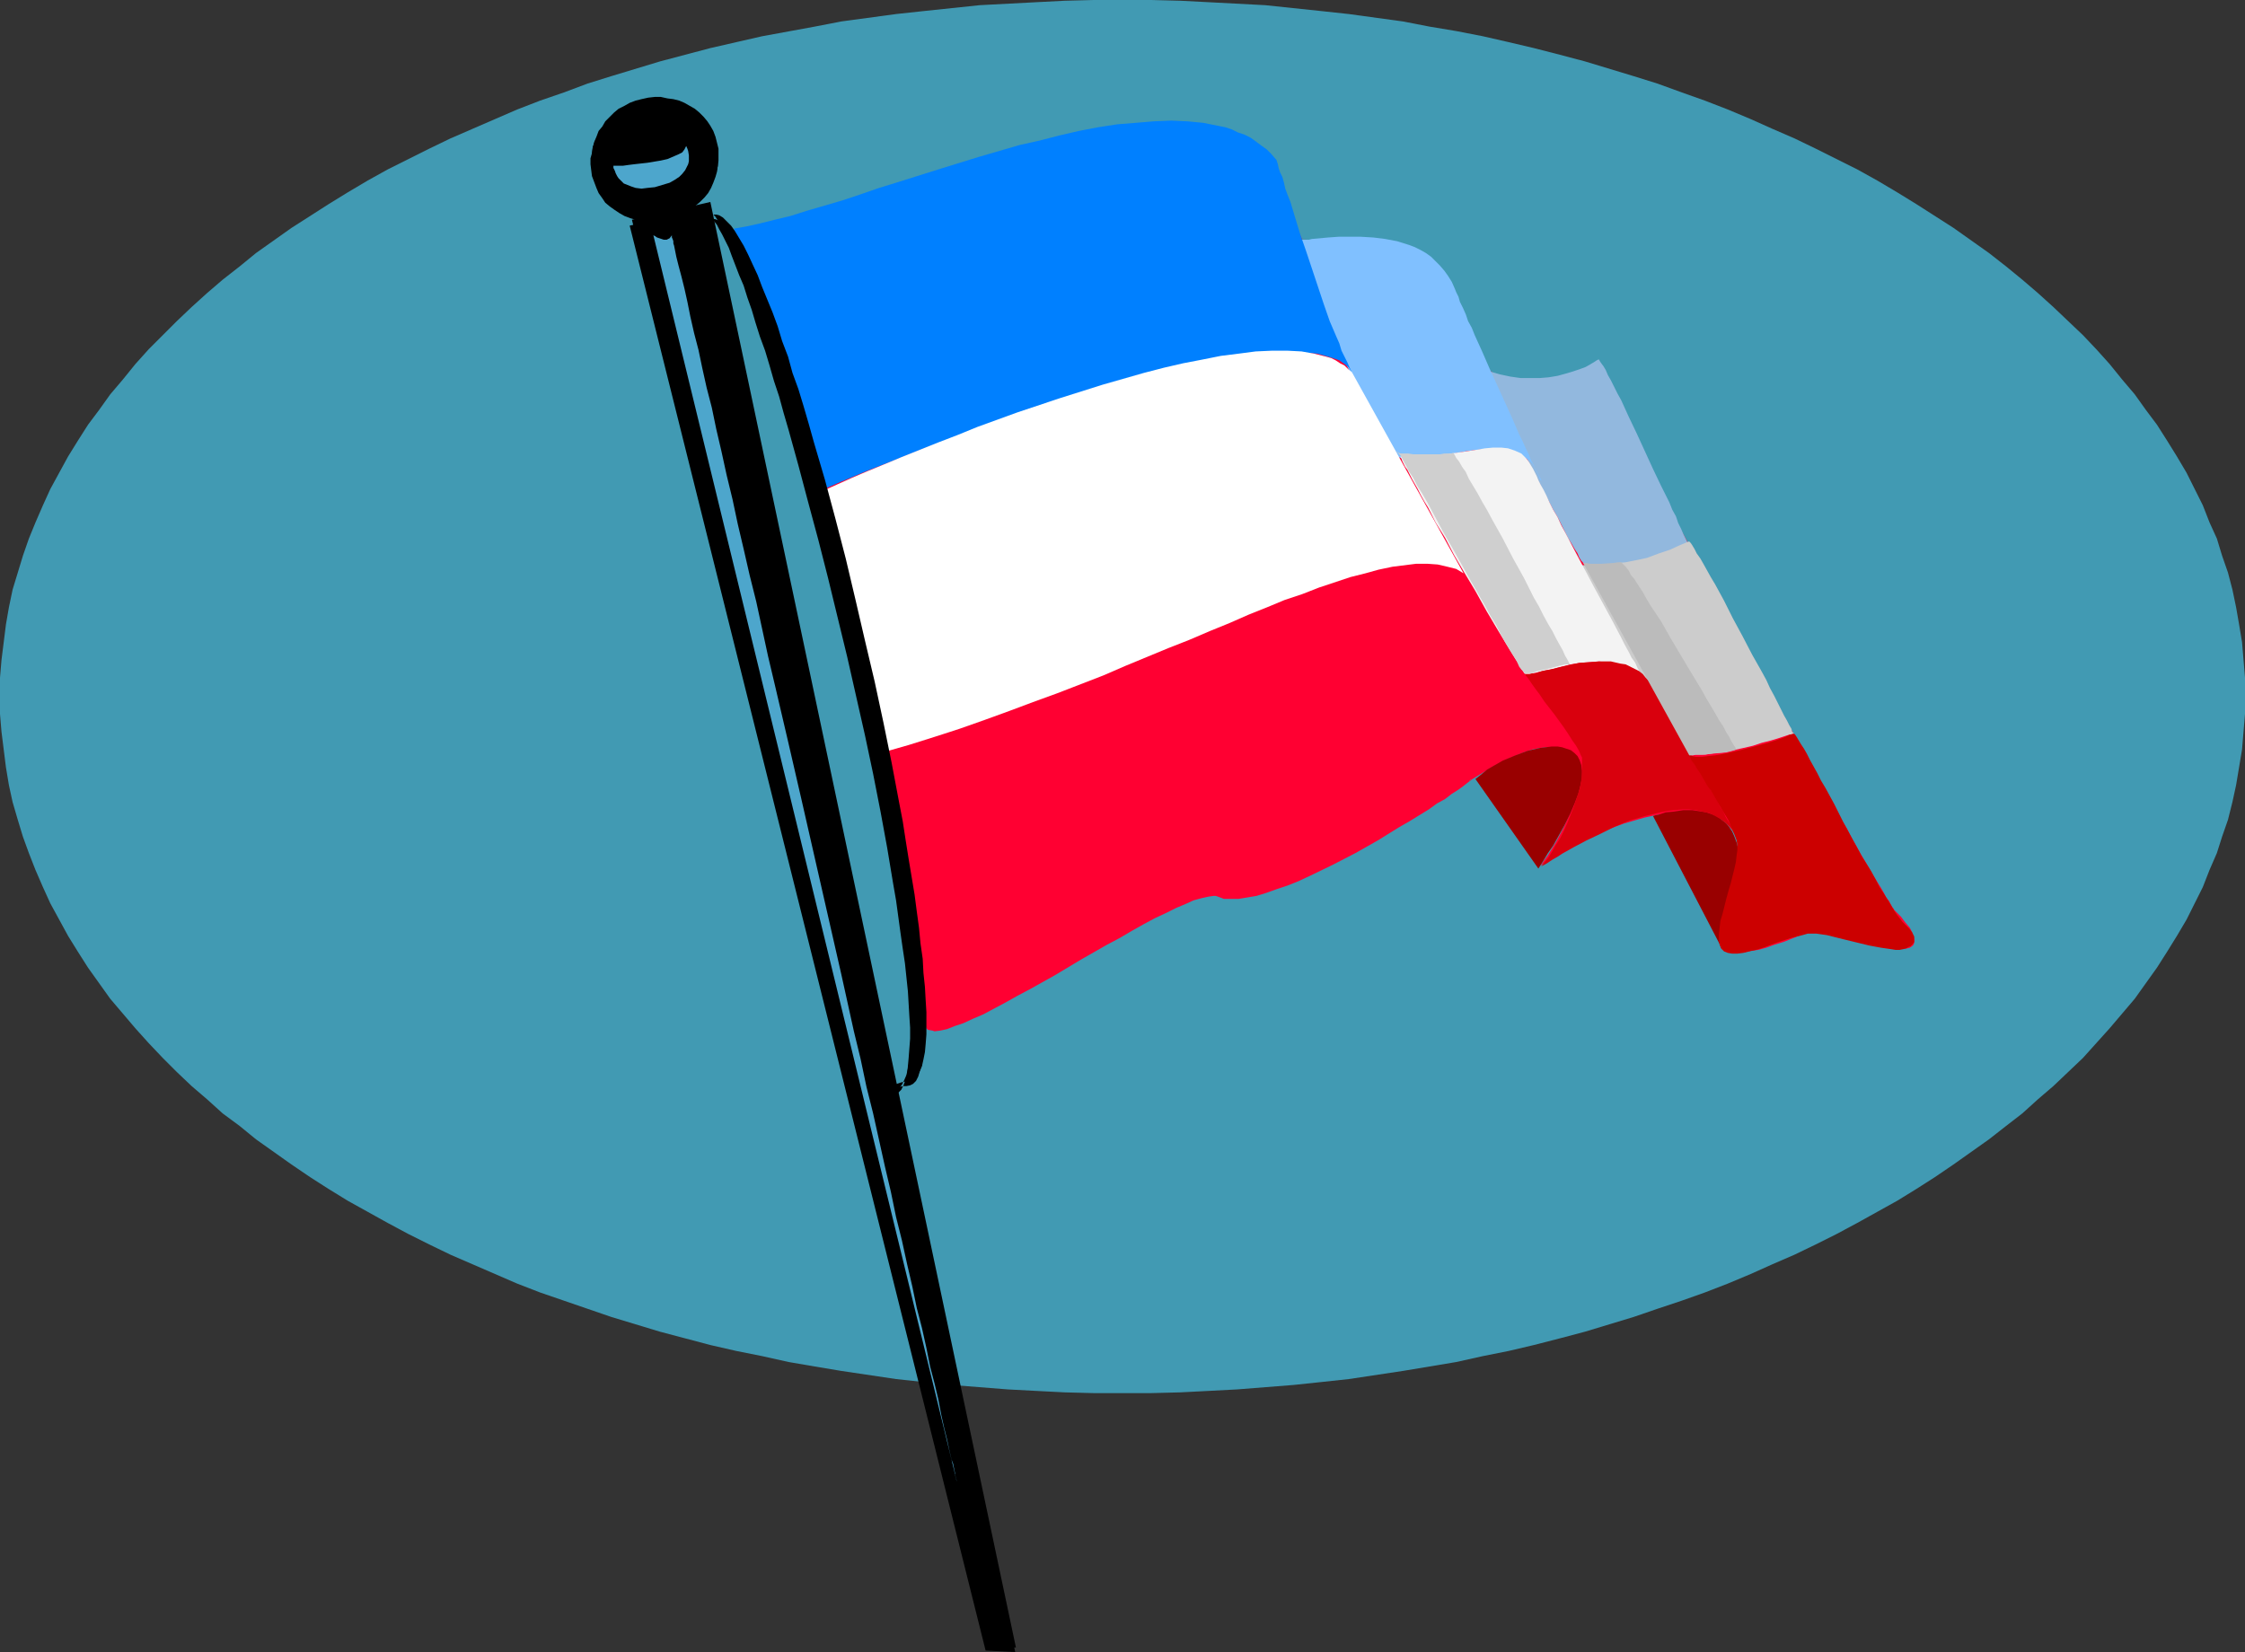
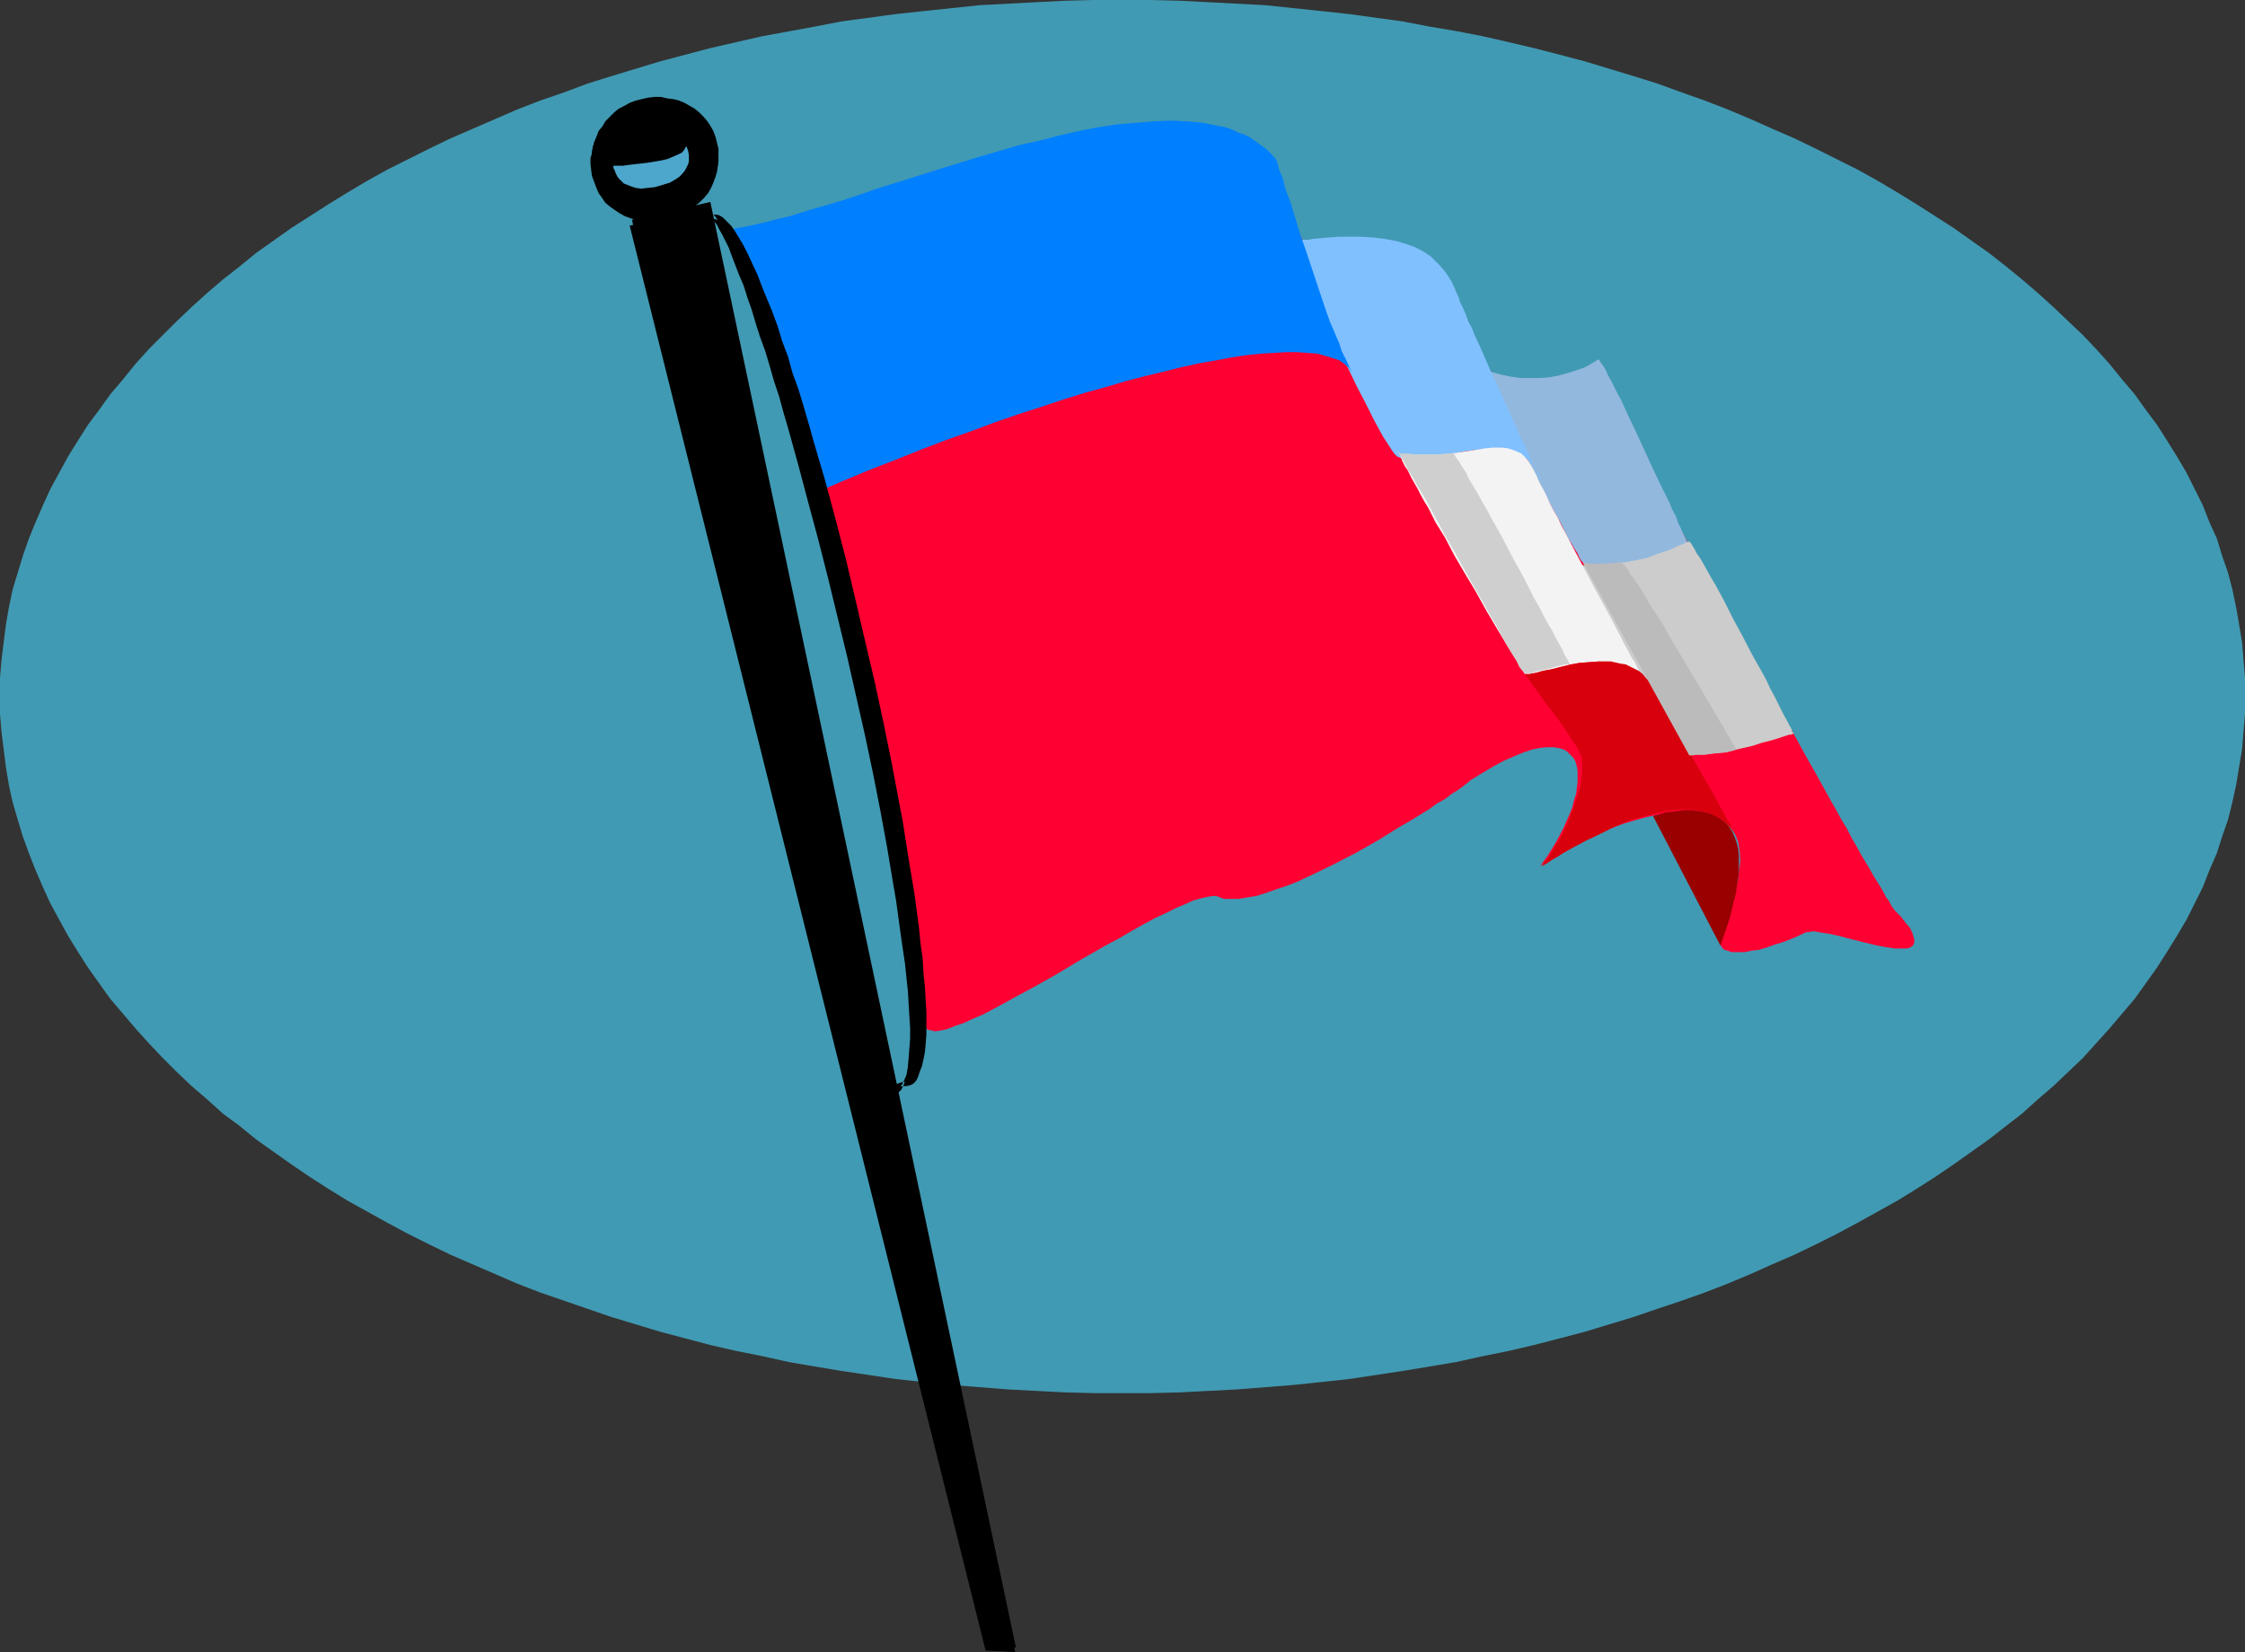
<svg xmlns="http://www.w3.org/2000/svg" xmlns:ns1="http://sodipodi.sourceforge.net/DTD/sodipodi-0.dtd" xmlns:ns2="http://www.inkscape.org/namespaces/inkscape" version="1.0" width="129.724mm" height="95.48mm" id="svg23" ns1:docname="Yugoslavian Fed Rep 3.wmf">
  <rect width="100%" height="100%" fill="#333333" stroke="none" />
  <ns1:namedview id="namedview23" pagecolor="#ffffff" bordercolor="#000000" borderopacity="0.25" ns2:showpageshadow="2" ns2:pageopacity="0.0" ns2:pagecheckerboard="0" ns2:deskcolor="#d1d1d1" ns2:document-units="mm" />
  <defs id="defs1">
    <pattern id="WMFhbasepattern" patternUnits="userSpaceOnUse" width="6" height="6" x="0" y="0" />
  </defs>
  <path style="fill:#419ab3;fill-opacity:1;fill-rule:evenodd;stroke:none" d="m 245.147,304.306 h 6.302 l 6.302,-0.162 6.302,-0.323 6.141,-0.323 6.141,-0.485 6.141,-0.485 6.141,-0.646 5.979,-0.646 11.797,-1.778 5.818,-0.97 5.818,-0.97 5.818,-1.293 5.656,-1.131 5.494,-1.293 5.656,-1.454 5.494,-1.454 5.333,-1.616 5.333,-1.616 5.171,-1.778 5.333,-1.778 5.01,-1.778 5.01,-1.939 5.01,-2.101 4.686,-2.101 4.848,-2.101 4.686,-2.262 4.525,-2.263 4.525,-2.424 4.363,-2.424 4.363,-2.424 4.202,-2.586 4.04,-2.586 4.04,-2.747 3.878,-2.747 3.878,-2.747 3.717,-2.909 3.555,-2.747 3.394,-3.071 3.394,-2.909 3.232,-3.071 3.232,-3.071 2.909,-3.232 2.909,-3.232 2.747,-3.232 2.747,-3.232 2.424,-3.394 2.424,-3.394 2.262,-3.555 2.101,-3.394 2.101,-3.555 1.778,-3.555 1.778,-3.555 1.454,-3.717 1.616,-3.717 1.131,-3.555 1.293,-3.717 0.97,-3.879 0.808,-3.717 0.646,-3.879 0.646,-3.879 0.323,-3.879 0.323,-3.879 v -3.879 -4.04 l -0.323,-3.879 -0.323,-3.879 -0.646,-3.879 -0.646,-3.717 -0.808,-3.879 -0.97,-3.717 -1.293,-3.717 -1.131,-3.717 -1.616,-3.555 -1.454,-3.717 -1.778,-3.555 -1.778,-3.555 -2.101,-3.555 -2.101,-3.394 -2.262,-3.555 -2.424,-3.232 -2.424,-3.394 -2.747,-3.232 -2.747,-3.394 -2.909,-3.232 -2.909,-3.071 -3.232,-3.071 -3.232,-3.071 -3.394,-3.071 -3.394,-2.909 -3.555,-2.909 -3.717,-2.909 -3.878,-2.747 -3.878,-2.747 -4.04,-2.586 -4.04,-2.586 -4.202,-2.586 -4.363,-2.586 -4.363,-2.424 -4.525,-2.262 -4.525,-2.262 -4.686,-2.262 -4.848,-2.101 -4.686,-2.101 -5.01,-2.101 -5.01,-1.939 -5.01,-1.778 -5.333,-1.939 -5.171,-1.616 -5.333,-1.616 -5.333,-1.616 -5.494,-1.454 -5.656,-1.454 -5.494,-1.293 -5.656,-1.293 -5.818,-1.131 -5.818,-0.97 -5.818,-1.131 -11.797,-1.616 -5.979,-0.646 -6.141,-0.646 -6.141,-0.646 -6.141,-0.323 -6.141,-0.323 -6.302,-0.323 L 251.449,0 h -6.302 -6.302 l -6.302,0.162 -6.302,0.323 -6.141,0.323 -6.141,0.323 -6.141,0.646 -6.141,0.646 -5.979,0.646 -11.958,1.616 -5.818,1.131 -11.474,2.101 -11.312,2.586 -5.494,1.454 -5.494,1.454 -5.333,1.616 -5.333,1.616 -5.171,1.616 -5.171,1.939 -5.171,1.778 -5.01,1.939 -4.848,2.101 -4.848,2.101 -4.848,2.101 -4.686,2.262 -4.525,2.262 -4.525,2.262 -4.363,2.424 -4.363,2.586 -4.202,2.586 -4.04,2.586 -4.04,2.586 -3.878,2.747 -3.878,2.747 -3.555,2.909 -3.717,2.909 -3.394,2.909 -3.394,3.071 -3.232,3.071 -3.07,3.071 -3.07,3.071 -2.909,3.232 -2.747,3.394 -2.747,3.232 -2.424,3.394 -2.424,3.232 -2.262,3.555 -2.101,3.394 -1.939,3.555 -1.939,3.555 -1.616,3.555 -1.616,3.717 -1.454,3.555 -1.293,3.717 -1.131,3.717 -1.131,3.717 -0.808,3.879 -0.646,3.717 -0.485,3.879 -0.485,3.879 L 0,148.032 v 4.04 3.879 l 0.323,3.879 0.485,3.879 0.485,3.879 0.646,3.879 0.808,3.717 1.131,3.879 1.131,3.717 1.293,3.555 1.454,3.717 1.616,3.717 1.616,3.555 1.939,3.555 1.939,3.555 2.101,3.394 2.262,3.555 2.424,3.394 2.424,3.394 2.747,3.232 2.747,3.232 2.909,3.232 3.07,3.232 3.07,3.071 3.232,3.071 3.394,2.909 3.394,3.071 3.717,2.747 3.555,2.909 3.878,2.747 3.878,2.747 4.04,2.747 4.04,2.586 4.202,2.586 4.363,2.424 4.363,2.424 4.525,2.424 4.525,2.263 4.686,2.262 4.848,2.101 4.848,2.101 4.848,2.101 5.01,1.939 5.171,1.778 5.171,1.778 5.171,1.778 5.333,1.616 5.333,1.616 5.494,1.454 5.494,1.454 5.656,1.293 5.656,1.131 5.818,1.293 5.656,0.97 5.818,0.97 11.958,1.778 5.979,0.646 6.141,0.646 6.141,0.485 6.141,0.485 6.141,0.323 6.302,0.323 6.302,0.162 z" id="path1" />
  <path style="fill:#000000;fill-opacity:1;fill-rule:evenodd;stroke:none" d="m 145.763,47.997 1.454,-0.323 1.293,-0.485 1.293,-0.646 0.97,-0.808 1.131,-0.808 0.97,-0.808 0.97,-0.97 0.808,-0.97 0.646,-1.131 0.485,-1.131 0.485,-1.293 0.323,-1.131 0.162,-1.293 v -1.293 l -0.162,-1.293 -0.162,-1.454 -0.323,-1.293 -0.485,-1.131 -0.646,-1.131 -0.646,-0.97 -0.808,-0.97 -0.97,-0.808 -0.97,-0.808 -1.131,-0.808 -1.131,-0.485 -1.293,-0.485 -1.131,-0.323 -1.454,-0.323 -1.293,-0.162 h -1.293 l -1.454,0.162 -1.454,0.323 -1.293,0.323 -1.293,0.485 -1.293,0.646 -1.131,0.646 -1.131,0.808 -0.97,0.97 -0.808,0.808 -0.808,1.131 -0.808,1.131 -0.485,0.97 -0.485,1.293 -0.162,1.293 -0.323,1.131 v 1.293 l 0.162,1.293 0.162,1.293 0.485,1.293 0.485,1.293 0.485,1.131 0.808,1.131 0.646,0.97 0.97,0.808 1.131,0.808 0.97,0.646 1.131,0.646 1.293,0.485 1.131,0.323 1.454,0.162 1.293,0.162 h 1.293 l 1.454,-0.162 z" id="path2" />
  <path style="fill:#000000;fill-opacity:1;fill-rule:evenodd;stroke:none" d="M 221.715,360.868 154.651,45.25 137.521,49.29 215.251,360.545 Z" id="path3" />
  <path style="fill:#4da6cc;fill-opacity:1;fill-rule:evenodd;stroke:none" d="m 142.531,52.522 0.323,0.162 0.323,0.323 0.97,0.323 0.646,0.162 h 0.646 l 0.485,-0.323 0.485,-0.646 v 0.162 0 l 0.162,0.323 v 0.323 l 0.162,0.323 0.162,0.646 0.162,0.485 0.323,1.454 0.162,0.97 0.485,1.939 0.485,2.424 0.646,2.586 0.646,2.909 0.808,3.232 0.808,3.394 0.808,3.879 0.97,3.879 0.97,4.363 0.97,4.363 1.131,4.687 1.131,4.848 1.131,5.171 1.131,5.171 1.293,5.333 1.293,5.656 1.293,5.656 1.293,5.818 1.454,5.979 1.293,5.979 1.454,6.141 2.747,12.444 2.909,12.605 5.979,25.534 2.909,12.605 2.747,12.444 1.454,6.141 1.293,5.979 1.293,5.979 1.454,5.818 1.293,5.656 1.293,5.656 1.131,5.333 1.293,5.333 1.131,5.01 1.131,4.848 0.97,4.687 1.131,4.525 0.97,4.202 0.808,4.04 0.808,3.717 0.97,3.555 0.646,3.232 0.646,2.909 0.646,2.586 0.485,2.424 0.485,1.939 0.323,0.97 0.162,0.808 v 0.646 l 0.323,0.646 v 0.485 l 0.162,0.485 v 0.323 0.162 l 0.162,0.162 v 0.162 z" id="path4" />
  <path style="fill:#000000;fill-opacity:1;fill-rule:evenodd;stroke:none" d="m 155.459,47.997 0.646,-0.162 0.808,0.323 0.808,0.485 0.808,0.646 0.808,0.97 0.97,1.293 0.808,1.454 0.97,1.778 0.97,1.939 1.131,2.101 0.97,2.424 1.131,2.424 0.97,2.747 1.131,2.909 1.131,3.071 1.131,3.232 1.131,3.394 1.131,3.394 1.131,3.717 1.131,3.717 1.131,3.879 1.131,3.879 2.424,8.242 2.262,8.565 2.262,8.727 2.101,8.888 2.101,8.888 2.101,9.05 1.939,8.888 1.778,8.888 1.616,8.565 0.646,4.202 0.808,4.04 0.646,4.04 0.646,4.04 0.485,3.717 0.485,3.717 0.485,3.717 0.485,3.394 0.323,3.232 0.323,3.232 0.162,3.071 0.162,2.747 0.162,2.747 v 4.848 l -0.162,1.939 -0.162,1.939 -0.162,1.616 -0.485,1.454 -0.323,1.131 -0.485,0.97 -0.646,0.646 -0.646,0.323 -0.808,0.162 h -0.646 l -0.808,0.162 -0.97,0.485 -0.97,0.323 -1.939,1.131 -0.808,0.485 -0.646,0.485 -0.646,0.323 -0.323,0.485 v 0.162 h 0.162 v 0 h 0.323 l 0.323,-0.162 0.485,-0.162 0.646,-0.162 0.646,-0.323 0.808,-0.323 0.808,-0.485 1.131,-0.485 0.646,-0.485 0.646,-0.646 0.485,-0.97 0.485,-1.293 0.323,-1.293 0.162,-1.616 0.162,-1.778 0.162,-2.101 0.162,-2.101 v -2.424 l -0.162,-2.424 -0.162,-2.747 -0.162,-2.747 -0.323,-3.071 -0.323,-3.071 -0.485,-3.232 -0.485,-3.394 -0.485,-3.555 -0.485,-3.555 -0.646,-3.717 -0.646,-3.879 -0.646,-3.879 -1.454,-7.919 -1.616,-8.242 -1.778,-8.404 -1.939,-8.565 -1.939,-8.565 -4.202,-17.292 -2.101,-8.242 -2.262,-8.404 -2.101,-7.919 -2.101,-7.596 -1.131,-3.879 -0.97,-3.555 -1.131,-3.394 -0.97,-3.394 -0.97,-3.232 -1.131,-3.071 -0.97,-3.071 -0.808,-2.747 -0.97,-2.747 -0.808,-2.586 -0.97,-2.262 -0.808,-2.101 -0.808,-2.101 -0.646,-1.778 -0.808,-1.616 -0.646,-1.293 -0.646,-1.131 -0.485,-0.97 -0.646,-0.808 z" id="path5" />
  <path style="fill:#ff0032;fill-opacity:1;fill-rule:evenodd;stroke:none" d="m 160.63,51.068 2.424,-0.646 2.262,-0.485 4.202,-0.97 3.878,-1.131 3.717,-0.97 7.11,-2.101 7.272,-2.101 3.717,-1.131 3.878,-1.131 4.202,-1.293 2.101,-0.646 2.262,-0.808 2.424,-0.646 2.424,-0.808 2.586,-0.808 2.747,-0.97 2.747,-0.808 3.07,-0.97 3.07,-0.97 3.232,-0.97 2.586,-0.808 2.424,-0.646 2.424,-0.485 2.424,-0.485 2.424,-0.485 2.424,-0.323 2.262,-0.162 2.262,-0.162 h 2.101 2.101 2.101 l 1.939,0.162 1.939,0.162 1.778,0.323 1.778,0.323 1.778,0.323 1.616,0.485 1.454,0.323 1.454,0.485 1.293,0.646 1.293,0.485 1.131,0.646 0.97,0.646 0.97,0.646 0.808,0.646 0.646,0.646 0.646,0.808 0.485,0.646 0.162,0.646 0.323,0.808 v 0.646 0.808 l 6.464,13.898 h 0.323 0.485 l 0.646,0.162 0.646,-0.162 h 0.646 0.808 l 1.778,-0.162 2.101,-0.162 2.101,-0.162 h 2.262 l 2.424,0.162 2.424,0.323 2.424,0.485 2.262,0.646 1.131,0.485 0.97,0.485 0.97,0.646 0.97,0.808 0.97,0.646 0.808,0.97 0.646,0.97 0.808,0.97 0.485,1.293 0.485,1.293 11.474,19.07 h 0.162 l 0.162,0.162 0.323,0.162 0.485,0.323 0.646,0.323 0.808,0.323 0.97,0.162 1.131,0.323 1.454,0.162 h 1.616 l 1.778,0.162 2.101,-0.162 2.262,-0.162 2.586,-0.485 2.909,-0.485 1.616,-0.485 1.616,-0.323 v 0 l 0.162,0.162 0.162,0.485 0.323,0.646 0.323,0.646 0.485,0.808 0.485,0.97 0.646,1.131 0.646,1.293 0.808,1.293 0.808,1.454 0.808,1.616 0.97,1.616 0.97,1.778 1.131,1.939 0.97,1.939 1.131,2.101 1.293,2.101 2.424,4.525 2.586,4.848 2.747,4.848 2.909,5.171 2.747,5.333 6.141,10.828 5.979,10.828 2.909,5.333 2.909,5.171 2.747,5.01 2.747,4.848 2.586,4.687 1.293,2.263 1.131,2.101 1.293,2.101 0.97,1.939 1.131,1.939 0.97,1.778 0.97,1.616 0.97,1.616 0.808,1.454 0.808,1.293 0.808,1.293 0.646,1.131 0.485,0.97 0.646,0.808 0.323,0.646 0.323,0.646 0.323,0.323 0.162,0.323 1.454,1.454 0.97,1.293 0.97,1.131 0.485,0.97 0.323,0.97 0.162,0.646 v 0.646 l -0.162,0.485 -0.323,0.323 -0.485,0.323 -0.646,0.162 h -0.808 -0.808 -1.131 l -0.97,-0.162 -1.131,-0.162 -2.424,-0.485 -2.586,-0.646 -2.586,-0.646 -2.424,-0.646 -2.262,-0.485 -1.131,-0.162 -0.97,-0.162 -0.808,-0.162 h -0.808 l -0.646,0.162 h -0.485 l -2.424,1.131 -2.424,0.97 -2.101,0.646 -1.778,0.646 -1.778,0.485 -1.454,0.162 -1.454,0.323 h -1.131 -0.97 -0.808 l -0.808,-0.323 -0.646,-0.162 -0.485,-0.323 -0.485,-0.808 -0.162,-0.646 -0.162,-1.131 0.162,-1.131 0.323,-1.131 0.485,-1.293 0.485,-0.97 0.485,-0.808 0.162,-0.485 0.162,-0.162 0.162,-0.162 v -0.162 l 0.646,-1.778 0.485,-1.616 0.323,-1.454 0.323,-1.454 0.323,-2.747 0.162,-1.293 -0.162,-2.101 -0.162,-0.97 -0.162,-0.97 -0.323,-0.808 -0.323,-0.808 -0.485,-0.808 -0.97,-1.131 -1.131,-1.131 -1.454,-0.808 -1.616,-0.485 -1.616,-0.485 -1.939,-0.162 h -1.939 l -2.101,0.162 -2.101,0.323 -2.101,0.323 -2.262,0.485 -4.525,1.293 -4.363,1.616 -2.101,0.808 -1.939,0.97 -1.778,0.808 -1.778,0.97 -1.616,0.97 -1.454,0.808 -1.293,0.808 -0.97,0.808 -0.97,0.646 -0.485,0.646 2.101,-2.909 1.778,-2.909 1.616,-3.071 1.293,-2.909 0.646,-1.616 0.323,-1.454 0.485,-1.454 0.162,-1.293 0.162,-1.293 v -1.293 -1.131 l -0.162,-0.97 -0.323,-1.131 -0.485,-0.808 -0.646,-0.646 -0.646,-0.646 -0.808,-0.485 -1.131,-0.323 -1.131,-0.162 h -1.293 l -1.616,0.162 -1.616,0.323 -1.939,0.646 -1.939,0.808 -2.262,0.97 -2.424,1.293 -2.424,1.454 -2.909,1.778 0.323,-0.323 h 0.162 l 0.162,-0.162 v 0 0.162 l -0.485,0.323 -0.646,0.485 -0.808,0.646 -1.131,0.808 -1.293,0.808 -1.454,1.131 -1.778,0.97 -1.778,1.293 -2.101,1.293 -2.101,1.293 -2.262,1.293 -4.686,2.909 -4.848,2.747 -5.01,2.586 -5.01,2.424 -2.424,1.131 -2.424,0.97 -2.424,0.808 -2.262,0.808 -2.101,0.646 -1.939,0.323 -1.939,0.323 h -1.616 -1.616 l -1.293,-0.485 -0.485,-0.162 h -0.485 l -1.131,0.162 -1.454,0.323 -1.778,0.485 -1.778,0.808 -1.939,0.808 -2.262,1.131 -2.424,1.131 -2.424,1.293 -2.586,1.454 -2.747,1.616 -2.747,1.454 -5.656,3.232 -5.656,3.394 -5.494,3.071 -2.747,1.454 -2.586,1.454 -2.424,1.293 -2.424,1.293 -2.262,0.97 -2.101,0.97 -1.939,0.646 -1.616,0.646 -1.454,0.323 -1.293,0.162 -0.485,-0.162 -0.97,-0.162 -0.323,-0.323 -0.162,-0.323 -0.162,-0.323 -0.162,-0.485 v -0.646 -4.04 l -0.162,-2.262 -0.162,-2.424 -0.162,-2.424 -0.323,-2.586 -0.323,-2.747 -0.323,-2.747 -0.485,-2.909 -0.323,-2.909 -0.646,-3.071 -0.485,-3.071 -1.131,-6.464 -1.454,-6.626 -1.454,-6.949 -1.616,-6.949 -1.778,-7.111 -1.778,-7.272 -3.717,-14.545 -3.878,-14.383 -1.939,-6.949 -1.939,-6.949 -1.939,-6.626 -1.778,-6.303 -1.939,-6.141 -0.808,-2.909 -0.808,-2.909 -0.97,-2.747 -0.646,-2.747 -0.808,-2.586 -0.808,-2.424 -0.808,-2.424 -0.646,-2.262 -0.646,-2.101 -0.646,-1.939 -0.485,-1.939 -0.485,-1.616 -0.646,-1.616 -0.323,-1.454 -0.485,-1.293 -0.323,-1.131 -0.323,-0.97 -0.323,-0.808 -0.162,-0.646 -0.162,-0.485 -0.162,-0.162 z" id="path6" />
  <path style="fill:#92b8de;fill-opacity:1;fill-rule:evenodd;stroke:none" d="m 323.2,79.995 2.101,1.131 2.262,0.646 2.262,0.485 2.262,0.323 h 2.101 2.101 l 1.939,-0.162 1.939,-0.323 1.778,-0.485 1.616,-0.485 1.454,-0.485 1.293,-0.485 1.131,-0.646 0.808,-0.485 0.485,-0.323 0.323,-0.162 h 0.162 l 0.162,0.323 0.323,0.485 0.485,0.646 0.485,0.808 0.485,1.131 0.646,1.131 0.646,1.293 0.808,1.616 0.808,1.454 0.808,1.778 0.808,1.778 1.778,3.717 1.778,3.879 1.778,3.879 1.778,3.717 1.778,3.555 0.646,1.616 0.808,1.454 0.485,1.454 0.646,1.293 0.485,1.131 0.485,0.97 0.323,0.646 0.323,0.646 0.162,0.323 v 0.162 0 h -0.162 l -0.323,0.162 -0.808,0.162 -0.646,0.162 -1.293,0.485 -1.616,0.485 -1.778,0.485 -1.939,0.646 -2.101,0.485 -4.202,0.808 -1.939,0.323 -1.778,0.162 -1.616,0.162 -1.293,-0.162 -0.646,-0.162 -0.485,-0.162 -0.323,-0.323 -0.323,-0.323 -0.323,-0.323 -0.485,-0.808 -0.323,-0.808 -0.646,-0.97 -0.646,-1.131 -0.808,-1.293 -0.646,-1.293 -0.808,-1.616 -0.808,-1.616 -0.97,-1.616 -1.939,-3.717 -3.878,-7.596 -1.939,-3.717 -1.939,-3.717 -0.808,-1.778 -0.97,-1.616 -0.808,-1.616 -0.646,-1.454 -0.646,-1.293 -0.646,-1.131 -0.646,-1.131 -0.323,-0.808 -0.323,-0.808 -0.323,-0.485 -0.162,-0.323 z" id="path7" />
  <path style="fill:#cccccc;fill-opacity:1;fill-rule:evenodd;stroke:none" d="m 345.177,123.468 h 2.262 2.101 l 1.939,-0.162 1.778,-0.323 1.778,-0.162 3.232,-0.646 1.454,-0.323 2.586,-0.97 2.424,-0.808 2.101,-0.97 1.939,-0.808 h 0.162 l 0.323,0.323 0.323,0.485 0.485,0.808 0.485,0.97 0.808,1.131 0.646,1.131 0.808,1.454 0.808,1.454 0.97,1.616 1.939,3.555 1.939,3.879 2.101,3.879 2.101,4.04 2.101,3.717 0.97,1.778 0.808,1.778 0.97,1.778 0.808,1.616 0.646,1.293 0.646,1.293 0.646,1.131 0.485,0.97 0.485,0.808 0.162,0.646 0.323,0.323 v 0.162 0 h -0.323 l -0.162,0.162 h -0.485 l -0.485,0.162 -0.485,0.162 -1.454,0.485 -1.616,0.485 -1.939,0.485 -1.939,0.646 -2.101,0.485 -4.363,0.97 -1.939,0.162 -1.939,0.323 h -1.616 -0.808 -0.646 l -0.485,-0.162 -0.646,-0.162 -0.323,-0.323 -0.323,-0.323 -0.323,-0.323 -0.323,-0.646 -0.485,-0.808 -0.646,-0.97 -0.646,-1.131 -0.646,-1.131 -0.808,-1.454 -0.808,-1.293 -0.808,-1.616 -0.97,-1.616 -1.778,-3.394 -4.04,-7.111 -1.939,-3.717 -1.778,-3.394 -0.97,-1.616 -0.808,-1.616 -0.808,-1.454 -0.808,-1.293 -0.646,-1.293 -0.646,-1.131 -0.485,-0.97 -0.485,-0.808 -0.323,-0.646 -0.162,-0.485 -0.323,-0.323 z" id="path8" />
  <path style="fill:#80c0ff;fill-opacity:1;fill-rule:evenodd;stroke:none" d="m 284.416,52.361 h -0.162 l -0.162,0.323 v 0.323 0.485 0.808 l 0.162,0.808 0.323,0.97 0.162,0.97 0.485,1.293 0.323,1.131 0.485,1.454 0.646,1.454 0.485,1.616 0.646,1.616 1.454,3.394 1.616,3.555 1.616,3.879 3.717,7.757 1.939,3.717 1.939,3.879 1.939,3.555 2.101,3.232 0.485,0.646 0.485,0.485 0.808,0.323 0.646,0.323 h 0.808 l 0.97,0.162 h 0.97 l 1.131,-0.162 h 0.97 l 1.131,-0.162 2.424,-0.485 2.586,-0.646 2.586,-0.485 2.424,-0.323 2.586,-0.162 h 2.586 l 1.131,0.162 1.131,0.162 0.97,0.323 1.131,0.485 0.808,0.646 0.97,0.646 0.808,0.808 0.646,1.131 0.646,1.131 0.646,1.293 v 0.162 l -0.162,-0.162 -0.162,-0.162 -0.162,-0.485 -0.323,-0.808 -0.485,-0.808 -0.323,-0.97 -0.646,-1.131 -0.485,-1.293 -0.646,-1.293 -0.646,-1.454 -0.808,-1.616 -1.454,-3.394 -1.616,-3.555 -3.394,-7.434 -1.616,-3.717 -1.616,-3.555 -0.646,-1.616 -0.808,-1.454 -0.485,-1.454 -0.646,-1.454 -0.646,-1.293 -0.323,-1.131 -0.485,-0.97 -0.323,-0.808 -0.646,-1.454 -0.808,-1.293 -0.808,-1.131 -0.97,-1.131 -0.97,-0.97 -0.97,-0.97 -1.131,-0.808 -1.131,-0.646 -1.293,-0.646 -1.293,-0.485 -2.586,-0.808 -2.586,-0.485 -2.586,-0.323 -2.747,-0.162 h -2.424 -2.424 l -2.262,0.162 -1.778,0.162 -1.778,0.162 -0.646,0.162 z" id="path9" />
  <path style="fill:#0080ff;fill-opacity:1;fill-rule:evenodd;stroke:none" d="m 160.307,49.937 2.747,-0.485 2.909,-0.646 3.232,-0.808 3.394,-0.808 3.555,-1.131 3.878,-1.131 3.878,-1.131 3.878,-1.293 4.202,-1.454 4.202,-1.293 8.726,-2.747 8.888,-2.747 8.888,-2.586 4.363,-0.97 4.363,-1.131 4.202,-0.97 4.202,-0.808 4.202,-0.646 4.04,-0.323 3.878,-0.323 3.878,-0.162 3.555,0.162 3.394,0.323 3.232,0.646 1.616,0.323 1.454,0.485 1.293,0.646 1.454,0.485 1.293,0.646 1.131,0.808 1.293,0.97 1.131,0.808 0.97,0.97 0.97,1.131 0.162,0.162 0.162,0.485 0.162,0.485 0.162,0.808 0.323,0.97 0.485,0.97 0.323,1.131 0.323,1.454 0.485,1.293 0.646,1.616 0.485,1.616 0.485,1.616 1.131,3.717 1.293,3.717 2.586,7.757 1.293,3.879 1.293,3.717 1.454,3.394 0.646,1.454 0.485,1.616 0.646,1.293 0.646,1.293 0.485,1.131 0.485,0.97 -0.646,-0.97 -0.97,-0.808 -1.131,-0.808 -1.454,-0.485 -1.616,-0.485 -1.778,-0.485 -2.101,-0.162 -2.262,-0.162 h -2.424 l -2.586,0.162 -2.909,0.162 -3.07,0.323 -3.232,0.485 -3.394,0.646 -3.717,0.646 -3.717,0.808 -3.878,0.97 -4.04,0.97 -4.363,1.131 -4.363,1.293 -4.686,1.293 -4.686,1.454 -4.848,1.616 -5.01,1.616 -5.171,1.778 -5.171,1.939 -5.494,1.939 -5.494,2.101 -5.656,2.262 -5.818,2.262 -5.818,2.424 -5.979,2.586 z" id="path10" />
-   <path style="fill:#ffffff;fill-opacity:1;fill-rule:evenodd;stroke:none" d="m 177.113,108.277 2.747,-1.131 2.909,-1.293 3.232,-1.454 3.394,-1.454 3.555,-1.454 3.878,-1.616 4.04,-1.616 4.04,-1.616 4.202,-1.616 4.363,-1.778 8.888,-3.232 9.211,-3.071 9.211,-2.909 4.525,-1.293 4.525,-1.293 4.363,-1.131 4.202,-0.97 4.202,-0.808 4.04,-0.808 3.878,-0.485 3.717,-0.485 3.555,-0.162 h 3.394 l 3.07,0.162 2.747,0.485 1.293,0.323 1.293,0.323 1.131,0.323 0.97,0.485 0.97,0.646 0.97,0.485 0.808,0.808 0.808,0.646 24.402,43.957 -1.616,-0.97 -1.939,-0.485 -2.101,-0.485 -2.262,-0.162 h -2.424 l -2.586,0.323 -2.586,0.323 -3.07,0.646 -2.909,0.808 -3.232,0.808 -3.394,1.131 -3.394,1.131 -3.717,1.454 -3.878,1.293 -3.878,1.616 -4.04,1.616 -4.04,1.778 -4.363,1.778 -4.525,1.939 -4.525,1.778 -4.686,1.939 -4.686,1.939 -4.848,2.101 -5.01,1.939 -5.01,1.939 -5.333,1.939 -5.171,1.939 -5.333,1.939 -5.494,1.939 -5.494,1.778 -5.656,1.778 -5.656,1.616 z" id="path11" />
-   <path style="fill:#990000;fill-opacity:1;fill-rule:evenodd;stroke:none" d="m 322.23,170.172 0.808,-0.646 0.808,-0.646 0.97,-0.808 1.131,-0.646 2.262,-1.293 2.747,-1.131 2.586,-0.97 2.747,-0.646 1.293,-0.162 1.293,-0.162 h 1.293 l 0.97,0.162 0.97,0.323 0.97,0.323 0.808,0.646 0.646,0.646 0.485,0.97 0.323,0.97 0.162,1.293 v 1.454 l -0.323,1.616 -0.485,1.939 -0.808,2.101 -0.97,2.262 -0.646,1.293 -0.646,1.293 -0.808,1.454 -0.808,1.454 -0.808,1.454 -1.131,1.616 -0.97,1.616 -1.131,1.778 z" id="path12" />
  <path style="fill:#f3f3f3;fill-opacity:1;fill-rule:evenodd;stroke:none" d="m 305.585,99.711 h 0.162 l 0.162,0.162 0.162,0.323 0.162,0.485 0.323,0.646 0.323,0.646 0.485,0.646 0.485,0.97 0.485,0.97 0.646,1.131 0.646,1.131 0.646,1.293 0.808,1.454 0.808,1.293 0.808,1.616 0.808,1.616 2.101,3.394 1.939,3.717 2.262,3.879 2.424,4.04 2.424,4.363 2.586,4.363 2.747,4.525 2.909,4.687 0.162,0.162 0.162,0.162 h 0.808 l 0.97,-0.323 1.293,-0.323 1.454,-0.323 1.616,-0.323 1.778,-0.485 1.939,-0.485 2.101,-0.323 2.101,-0.162 1.939,-0.162 2.101,0.323 2.101,0.485 1.939,0.646 0.97,0.485 0.97,0.646 0.808,0.646 0.97,0.808 -0.162,-0.162 -0.162,-0.323 -0.323,-0.485 -0.323,-0.808 -0.485,-0.808 -0.485,-1.131 -0.808,-1.131 -0.646,-1.293 -0.808,-1.454 -0.808,-1.616 -1.778,-3.394 -2.101,-3.879 -2.101,-3.879 -4.202,-7.919 -1.939,-3.717 -0.97,-1.778 -0.808,-1.778 -0.97,-1.616 -0.808,-1.616 -0.646,-1.454 -0.646,-1.293 -0.646,-1.131 -0.485,-0.97 -0.323,-0.808 -0.323,-0.646 -0.485,-0.97 -0.485,-0.808 -0.485,-0.808 -0.485,-0.646 -0.646,-0.646 -0.485,-0.485 -1.454,-0.646 -1.454,-0.485 -1.454,-0.162 h -1.778 l -1.778,0.162 -1.939,0.323 -2.101,0.323 -2.262,0.323 -2.262,0.323 -2.424,0.323 -2.424,0.162 -2.586,0.162 z" id="path13" />
  <path style="fill:#990000;fill-opacity:1;fill-rule:evenodd;stroke:none" d="m 375.72,206.534 -14.706,-28.281 0.485,-0.162 0.808,-0.162 1.454,-0.485 1.778,-0.162 2.101,-0.323 h 1.939 l 2.101,0.323 0.97,0.162 0.97,0.323 0.97,0.323 0.808,0.485 0.808,0.646 0.808,0.646 0.646,0.808 0.646,0.97 0.485,1.131 0.485,1.293 0.323,1.293 0.162,1.616 v 1.778 1.939 l -0.323,2.101 -0.323,2.262 -0.646,2.586 -0.646,2.747 -0.97,2.909 z" id="path14" />
  <path style="fill:#000000;fill-opacity:1;fill-rule:evenodd;stroke:none" d="m 145.925,46.866 1.454,-0.323 1.293,-0.485 1.293,-0.646 1.131,-0.646 1.131,-0.808 0.97,-0.97 0.808,-0.97 0.808,-0.97 0.646,-1.131 0.485,-1.131 0.485,-1.131 0.323,-1.293 0.162,-1.293 v -1.293 -1.293 l -0.323,-1.293 -0.323,-1.293 -0.485,-1.293 -0.646,-1.131 -0.646,-0.97 -0.808,-0.97 -0.97,-0.97 -0.97,-0.808 -1.131,-0.646 -1.131,-0.646 -1.131,-0.485 -1.293,-0.323 -1.293,-0.162 -1.454,-0.323 h -1.293 l -1.454,0.162 -1.454,0.323 -1.293,0.323 -1.293,0.485 -1.131,0.646 -1.293,0.646 -0.97,0.808 -0.97,0.97 -0.97,0.97 -0.646,1.131 -0.808,0.97 -0.485,1.293 -0.485,1.131 -0.323,1.293 -0.162,1.293 v 1.293 1.293 l 0.323,1.293 0.323,1.293 0.485,1.131 0.646,1.131 0.646,1.131 0.808,0.97 0.97,0.808 0.97,0.808 1.131,0.808 1.131,0.485 1.131,0.485 1.293,0.323 1.293,0.323 1.454,0.162 h 1.293 l 1.454,-0.162 z" id="path15" />
  <path style="fill:#000000;fill-opacity:1;fill-rule:evenodd;stroke:none" d="M 221.877,359.898 155.136,44.119 138.006,47.997 215.413,359.414 Z" id="path16" />
-   <path style="fill:#4da6cc;fill-opacity:1;fill-rule:evenodd;stroke:none" d="m 142.693,51.391 0.323,0.162 0.485,0.323 0.97,0.323 0.485,0.162 h 0.646 l 0.646,-0.323 0.485,-0.646 v 0.162 0.162 0.162 l 0.162,0.323 0.162,0.485 v 0.485 l 0.162,0.485 0.323,1.616 0.162,0.808 0.485,1.939 0.646,2.424 0.646,2.586 0.646,2.909 0.646,3.232 0.808,3.555 0.97,3.717 0.808,3.879 0.97,4.363 1.131,4.363 0.97,4.687 1.131,4.848 1.131,5.171 1.293,5.333 1.131,5.333 1.293,5.495 1.293,5.656 1.454,5.818 1.293,5.979 1.293,5.979 1.454,6.141 2.909,12.444 2.909,12.605 2.909,12.767 2.909,12.767 2.909,12.767 2.747,12.444 1.454,5.979 1.293,6.141 1.454,5.818 1.293,5.818 1.293,5.818 1.293,5.495 1.131,5.495 1.293,5.171 1.131,5.171 1.131,4.848 0.97,4.687 1.131,4.363 0.97,4.363 0.808,4.04 0.97,3.717 0.808,3.394 0.646,3.394 0.646,2.909 0.646,2.586 0.485,2.262 0.485,2.101 0.323,0.808 0.162,0.808 0.162,0.808 0.162,0.646 v 0.485 l 0.162,0.323 v 0.323 l 0.162,0.323 v 0.162 0 z" id="path17" />
  <path style="fill:#000000;fill-opacity:1;fill-rule:evenodd;stroke:none" d="m 155.782,46.866 h 0.646 l 0.646,0.162 0.808,0.485 0.808,0.808 0.97,0.97 0.808,1.131 0.97,1.616 0.97,1.616 0.97,1.939 0.97,2.101 1.131,2.424 0.97,2.586 1.131,2.747 1.131,2.747 1.131,3.071 0.97,3.232 1.293,3.394 0.97,3.555 1.293,3.555 1.131,3.717 1.131,3.879 1.131,4.04 2.424,8.242 2.262,8.404 2.262,8.727 2.101,8.888 2.101,9.05 2.101,8.888 1.939,9.05 1.778,8.727 1.616,8.565 0.808,4.202 0.646,4.202 0.646,4.04 0.646,3.879 0.646,3.879 0.485,3.717 0.485,3.555 0.323,3.394 0.485,3.394 0.162,3.071 0.323,3.071 0.162,2.909 0.162,2.586 v 4.848 l -0.162,2.101 -0.162,1.778 -0.323,1.616 -0.323,1.454 -0.485,1.131 -0.485,0.97 -0.646,0.646 -0.646,0.485 h -0.808 l -0.646,0.162 -0.808,0.162 -0.97,0.323 -0.97,0.323 -1.939,1.131 -0.808,0.485 -0.808,0.485 -0.485,0.323 -0.323,0.485 -0.162,0.162 h 0.646 l 0.323,-0.162 0.485,-0.162 0.485,-0.162 0.646,-0.323 0.808,-0.323 0.97,-0.485 0.97,-0.485 0.808,-0.485 0.485,-0.646 0.485,-0.97 0.485,-1.131 0.323,-1.454 0.323,-1.616 0.162,-1.778 0.162,-1.939 v -2.262 -2.263 l -0.162,-2.586 v -2.747 l -0.323,-2.747 -0.323,-3.071 -0.323,-3.071 -0.323,-3.232 -0.485,-3.394 -0.485,-3.555 -0.485,-3.555 -0.646,-3.717 -0.646,-3.879 -0.808,-3.879 -1.454,-7.919 -1.616,-8.242 -1.778,-8.404 -1.778,-8.565 -2.101,-8.565 -4.04,-17.13 -2.262,-8.404 -2.101,-8.404 -2.101,-7.919 -2.262,-7.596 -0.97,-3.717 -1.131,-3.555 -0.97,-3.555 -1.131,-3.394 -0.97,-3.232 -0.97,-3.071 -0.97,-2.909 -0.97,-2.909 -0.808,-2.747 -0.97,-2.424 -0.808,-2.424 -0.808,-2.101 -0.808,-1.939 -0.808,-1.778 -0.646,-1.616 -0.808,-1.454 -0.485,-1.131 -0.646,-0.808 -0.485,-0.808 z" id="path18" />
  <path style="fill:#d9000d;fill-opacity:1;fill-rule:evenodd;stroke:none" d="m 332.896,147.062 0.323,0.485 0.646,0.808 0.646,0.97 0.808,1.131 0.97,1.293 0.97,1.454 2.262,2.909 2.101,2.909 0.97,1.454 0.808,1.293 0.808,1.131 0.646,1.131 0.323,0.808 0.323,0.646 v 1.616 1.616 l -0.162,1.778 -0.323,1.778 -0.646,1.939 -0.646,1.939 -1.454,3.717 -0.808,1.778 -0.808,1.616 -0.97,1.454 -0.808,1.454 -0.808,1.293 -0.808,0.97 -0.646,0.808 -0.646,0.485 0.646,-0.485 0.646,-0.323 0.808,-0.485 0.97,-0.646 1.131,-0.646 0.97,-0.646 2.586,-1.454 2.747,-1.454 3.07,-1.454 3.232,-1.616 3.232,-1.293 3.232,-0.97 3.394,-0.808 1.616,-0.323 1.616,-0.162 1.616,-0.162 h 1.454 l 1.454,0.162 1.454,0.323 1.454,0.323 1.293,0.646 1.131,0.646 1.293,0.97 0.97,0.97 0.97,1.293 v -0.162 l -0.162,-0.162 -0.323,-0.485 -0.323,-0.485 -0.323,-0.808 -0.485,-0.808 -0.485,-0.808 -0.485,-1.131 -0.646,-0.97 -0.646,-1.293 -1.454,-2.586 -1.616,-2.747 -1.616,-2.909 -3.232,-5.656 -1.616,-2.747 -1.293,-2.424 -0.808,-1.131 -0.485,-1.131 -0.485,-0.97 -0.485,-0.808 -0.485,-0.808 -0.323,-0.485 -0.162,-0.485 -0.323,-0.323 -0.485,-0.97 -0.808,-0.808 -0.646,-0.808 -0.808,-0.646 -0.97,-0.485 -0.97,-0.485 -0.97,-0.485 -1.131,-0.162 -2.101,-0.485 h -2.262 l -2.262,0.162 -2.424,0.162 -2.262,0.485 -2.101,0.485 -1.939,0.485 -0.97,0.162 -0.808,0.162 -1.454,0.485 h -0.646 l -0.646,0.162 h -0.485 -0.323 -0.162 z" id="path19" />
-   <path style="fill:#cc0000;fill-opacity:1;fill-rule:evenodd;stroke:none" d="m 368.932,165.001 v 0 h -0.162 l 0.162,0.162 0.162,0.162 0.162,0.323 0.162,0.485 0.646,0.808 0.646,1.131 0.485,0.646 0.485,0.808 0.808,1.454 0.485,0.808 0.646,0.808 1.939,3.394 0.97,1.616 0.97,1.616 0.646,1.616 0.646,1.454 0.485,1.293 0.162,1.131 v 0.97 l -0.162,1.131 -0.162,1.454 -0.323,1.454 -0.808,3.232 -0.485,1.616 -0.485,1.778 -0.808,3.232 -0.485,1.616 -0.162,1.454 -0.162,1.454 v 1.131 l 0.162,1.131 0.323,0.808 0.646,0.646 0.808,0.323 0.97,0.162 h 1.131 l 1.293,-0.162 1.293,-0.323 1.454,-0.323 1.616,-0.485 3.07,-1.131 1.454,-0.485 1.454,-0.485 1.293,-0.323 1.293,-0.323 1.131,-0.323 h 0.97 0.97 l 1.131,0.162 1.131,0.162 1.293,0.323 2.586,0.646 5.333,1.293 2.586,0.485 1.131,0.162 1.131,0.162 0.97,0.162 h 0.808 l 0.808,-0.162 0.646,-0.162 0.485,-0.323 0.485,-0.162 0.323,-0.323 0.323,-0.323 0.162,-0.323 v -0.323 -0.808 l -0.485,-0.97 -0.646,-0.808 -0.97,-0.97 -0.485,-0.485 -0.485,-0.646 -0.646,-0.808 -0.646,-0.97 -0.646,-1.131 -0.808,-1.293 -0.808,-1.293 -0.97,-1.454 -0.808,-1.616 -0.97,-1.778 -2.101,-3.394 -4.04,-7.434 -1.939,-3.879 -1.939,-3.555 -0.97,-1.616 -0.808,-1.616 -0.808,-1.454 -0.808,-1.454 -0.646,-1.293 -0.646,-1.131 -0.646,-0.97 -0.485,-0.808 -0.485,-0.808 -0.323,-0.485 -0.162,-0.162 h -0.162 l -0.808,0.162 -0.97,0.485 -1.293,0.485 -1.454,0.485 -1.616,0.485 -1.778,0.485 -3.717,0.97 -3.717,0.808 -1.778,0.323 -1.616,0.162 -1.293,0.162 h -1.293 l -0.808,-0.162 -0.323,-0.162 z" id="path20" />
  <path style="fill:#cfcfcf;fill-opacity:1;fill-rule:evenodd;stroke:none" d="m 305.1,98.903 v -0.323 0 0 l 0.323,0.485 0.485,0.485 0.485,0.97 0.646,1.131 0.646,1.293 0.97,1.454 0.808,1.616 1.131,1.778 1.131,1.939 1.131,2.101 2.424,4.525 2.586,4.525 2.586,4.687 2.586,4.525 1.293,2.263 1.131,2.101 1.293,2.101 0.97,1.939 0.97,1.778 0.97,1.616 0.808,1.293 0.808,1.293 0.485,1.131 0.485,0.646 0.485,0.485 0.162,0.323 h 0.162 0.97 0.485 l 1.293,-0.485 1.616,-0.323 3.07,-0.808 1.293,-0.323 h 0.646 0.485 l -0.162,-0.162 -0.162,-0.323 -0.323,-0.646 -0.485,-0.808 -0.485,-1.131 -0.646,-1.131 -0.808,-1.454 -0.808,-1.616 -0.97,-1.616 -0.97,-1.778 -0.97,-1.939 -1.131,-1.939 -2.101,-4.202 -2.424,-4.363 -2.262,-4.363 -2.262,-4.04 -1.131,-2.101 -1.131,-1.939 -0.97,-1.778 -0.97,-1.616 -0.97,-1.616 -0.646,-1.454 -0.808,-1.131 -0.646,-1.131 -0.646,-0.808 -0.323,-0.646 -0.323,-0.485 h -0.323 0.323 v 0 l -0.485,0.162 h -0.646 -0.808 l -0.97,0.162 h -5.818 l -1.131,-0.162 h -0.808 -0.808 l -0.485,-0.162 z" id="path21" />
  <path style="fill:#bbbbbb;fill-opacity:1;fill-rule:evenodd;stroke:none" d="m 345.662,122.821 23.27,42.179 h 0.808 l 0.646,-0.162 h 0.646 0.808 l 1.616,-0.162 1.778,-0.162 1.778,-0.162 0.646,-0.162 0.646,-0.162 0.485,-0.162 0.485,-0.162 -0.162,-0.162 -0.162,-0.323 -0.323,-0.485 -0.485,-0.808 -0.485,-0.97 -0.646,-0.97 -0.646,-1.293 -0.97,-1.454 -0.808,-1.454 -0.97,-1.616 -0.97,-1.616 -0.97,-1.778 -2.262,-3.717 -4.525,-7.596 -2.101,-3.717 -2.262,-3.394 -0.97,-1.616 -0.808,-1.454 -0.97,-1.454 -0.808,-1.293 -0.808,-0.97 -0.485,-0.97 -0.646,-0.808 -0.485,-0.485 -0.323,-0.323 -0.162,-0.162 h -0.646 l -1.131,0.162 -2.424,0.162 h -2.586 l -0.97,-0.162 h -0.323 z" id="path22" />
  <path style="fill:#4da6cc;fill-opacity:1;fill-rule:evenodd;stroke:none" d="m 133.966,36.362 v -0.162 h 0.323 0.808 0.97 l 1.131,-0.162 1.293,-0.162 2.909,-0.323 2.909,-0.485 1.454,-0.323 1.131,-0.485 1.131,-0.485 0.97,-0.485 0.485,-0.646 0.323,-0.646 h 0.162 v 0.162 l 0.162,0.323 0.162,0.485 0.162,0.97 v 1.293 l -0.162,0.646 -0.323,0.646 -0.323,0.646 -0.646,0.808 -0.646,0.646 -0.97,0.646 -1.131,0.646 -1.616,0.485 -1.616,0.485 -1.616,0.162 -1.293,0.162 -1.293,-0.162 -0.97,-0.323 -0.808,-0.323 -0.808,-0.323 -0.646,-0.646 -0.485,-0.485 -0.323,-0.485 -0.323,-0.646 -0.162,-0.485 -0.162,-0.323 -0.162,-0.323 z" id="path23" />
</svg>